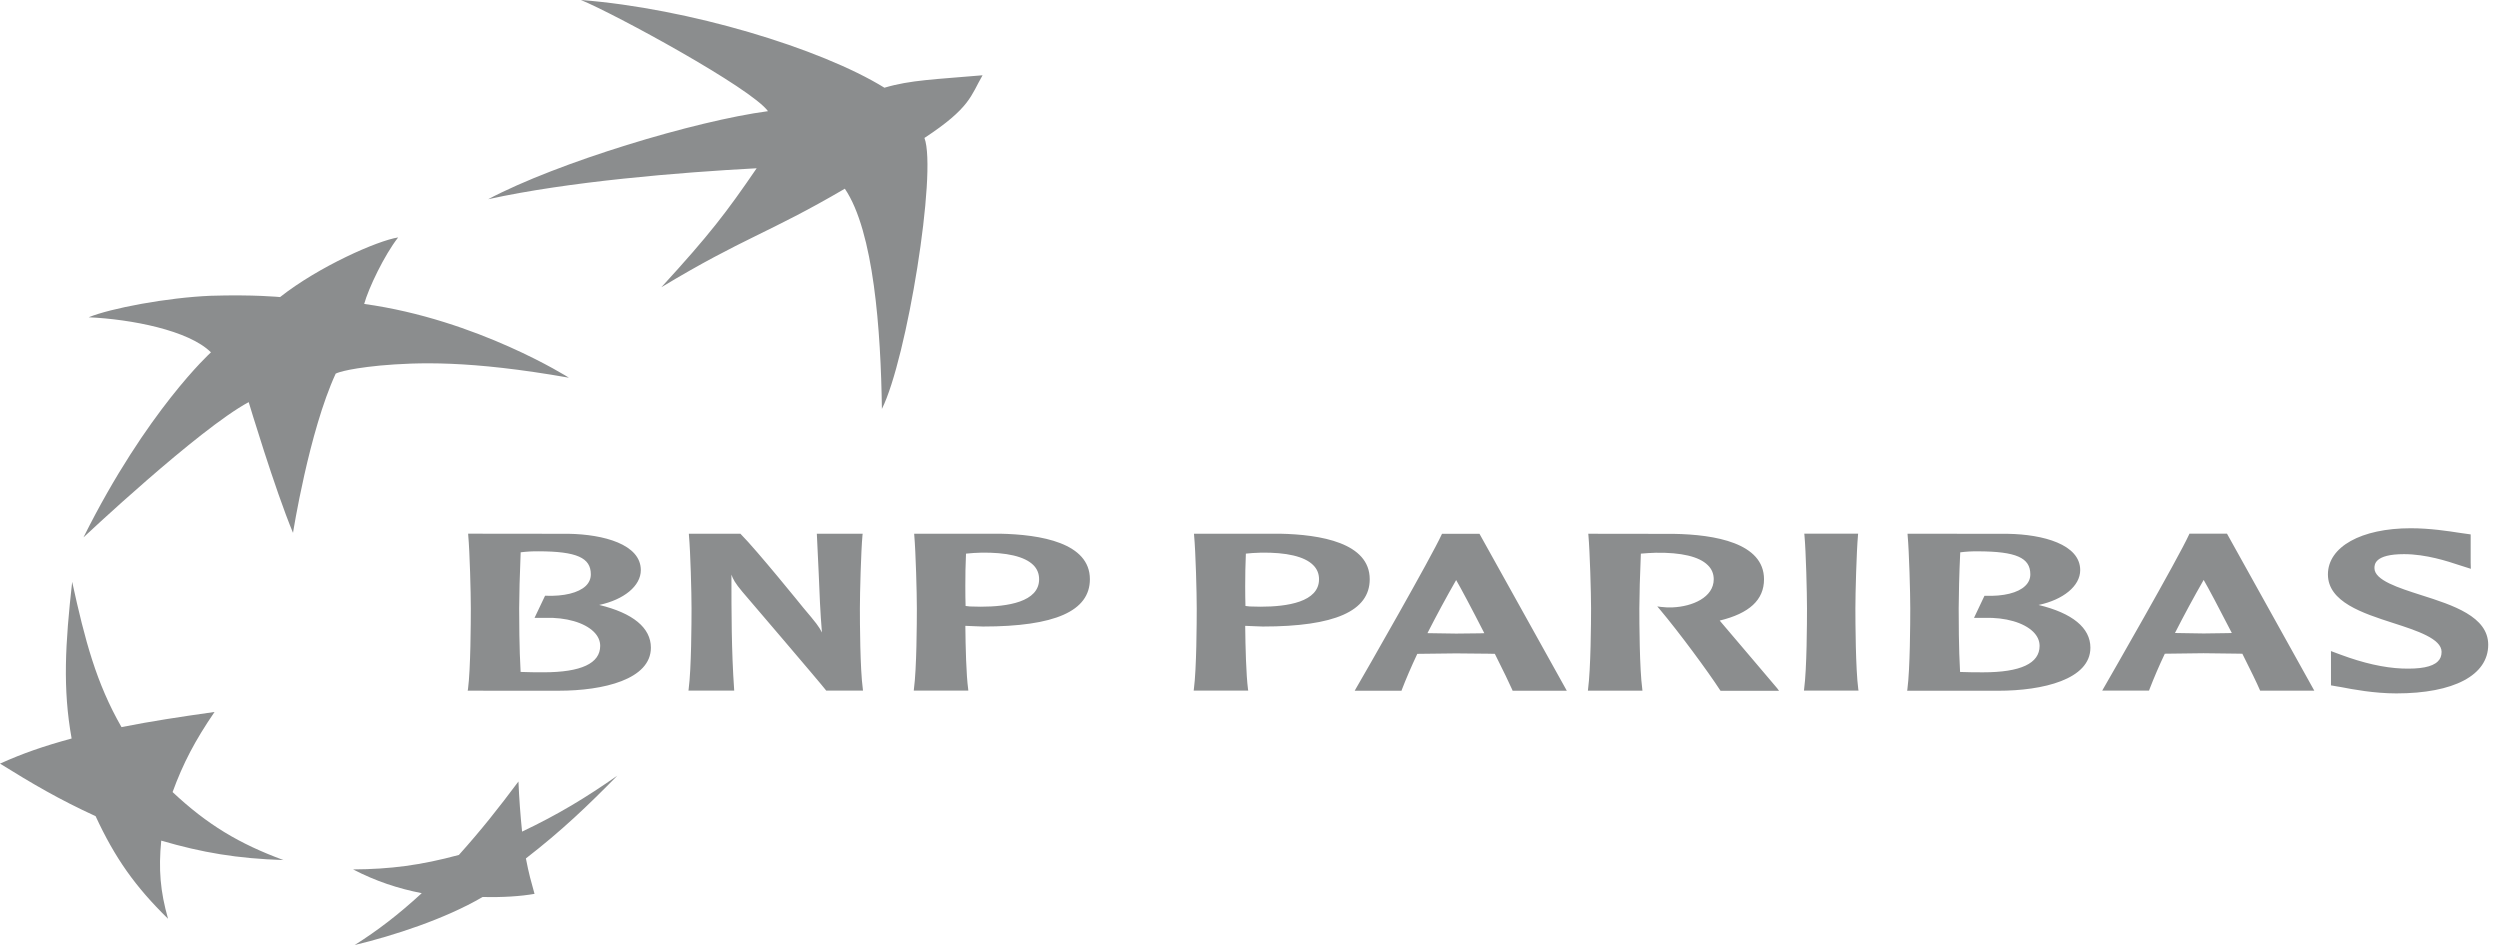
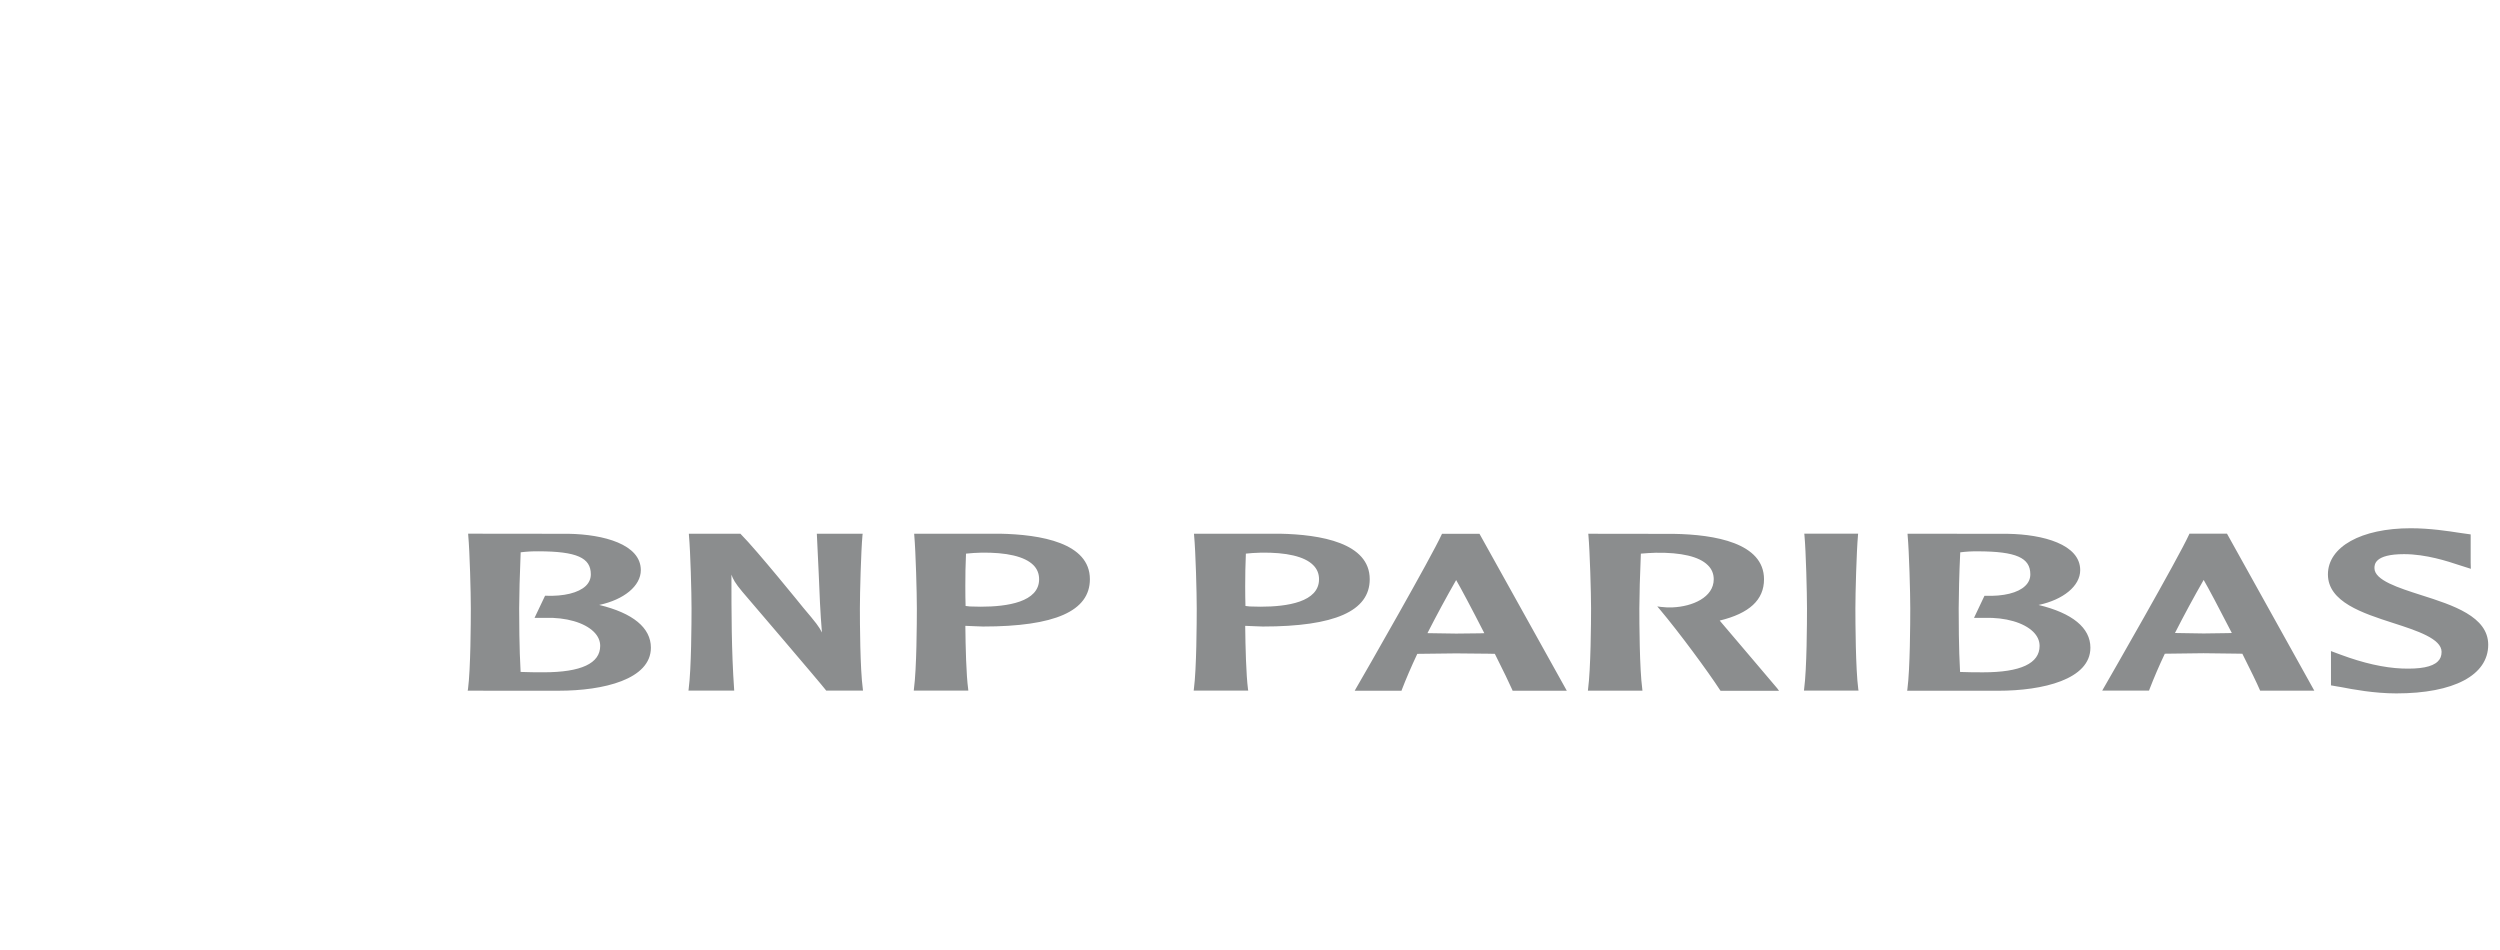
<svg xmlns="http://www.w3.org/2000/svg" fill="none" height="68" viewBox="0 0 179 68" width="179">
  <g clip-rule="evenodd" fill="#8b8d8e" fill-rule="evenodd">
-     <path d="m60.489 13.512c-5.509 3.224-7.2 3.477-13.138 7.056 3.455-3.77 4.661-5.356 6.826-8.52-5.514.293-13.499.95-19.226 2.217 4.984-2.643 14.836-5.613 20.037-6.305-1.207-1.659-10.959-6.961-13.394-7.96 7.719.598 17.165 3.462 21.731 6.281 1.845-.555 3.689-.6 7.026-.891-.848 1.467-.862 2.32-4.161 4.487.914 2.434-1.259 15.836-3.046 19.402-.078-5.614-.579-12.702-2.653-15.768zm-40.192 48.069c-3.173-1.168-5.45-2.533-7.94-4.869.749-2.053 1.603-3.684 3.005-5.736-2.583.368-4.451.649-6.663 1.085-1.811-3.162-2.609-6.188-3.532-10.399-.499 4.458-.68 7.651-.039 11.215-2.025.554-3.465 1.052-5.128 1.799 2.324 1.442 4.216 2.556 6.845 3.762 1.388 3.002 2.84 5.05 5.187 7.347-.559-1.961-.688-3.541-.488-5.595 2.938.856 5.426 1.282 8.752 1.39zm8.21-44.58c-.999 1.277-2.128 3.654-2.432 4.761 8.115 1.12 14.659 5.281 14.659 5.281-7.142-1.258-10.869-1.104-13.518-.87-2.644.261-3.181.579-3.181.579-1.915 4.16-3.055 11.397-3.055 11.401-1.298-3.112-3.174-9.356-3.174-9.361-3.584 1.928-11.823 9.681-11.83 9.684 4.533-9.086 9.124-13.247 9.128-13.247-1.583-1.582-5.728-2.375-8.757-2.512 1.579-.648 5.622-1.408 8.727-1.539 3.099-.098 4.974.092 4.979.092 2.784-2.195 6.983-4.042 8.454-4.27zm8.611 38.957c-1.445 1.932-2.663 3.474-4.262 5.256-2.738.74-4.915 1.021-7.575 1.036 1.632.847 3.22 1.367 4.916 1.702-1.696 1.555-3.149 2.665-4.802 3.712 2.776-.669 6.449-1.854 9.163-3.441 1.405.039 2.74-.05 3.713-.223-.235-.847-.411-1.452-.617-2.537 2.568-1.988 4.438-3.778 6.546-5.926-2.26 1.579-4.224 2.773-6.82 4.006-.123-1.192-.209-2.389-.26-3.586z" />
    <path d="m33.526 38.331c.11 1.187.185 4.146.185 5.232 0 .995-.014 4.334-.202 5.774l-.023.117 6.527.002c3.189 0 6.591-.811 6.591-3.082 0-1.425-1.286-2.48-3.703-3.06 1.773-.376 2.982-1.36 2.982-2.494 0-1.848-2.671-2.558-5.165-2.6l-7.199-.008zm5.041 1.142c2.724.009 3.736.459 3.736 1.647 0 .32-.12.599-.362.833-.523.496-1.563.751-2.851.703h-.064l-.752 1.581h.762c1.502-.043 2.804.34 3.473.993.31.303.465.644.465 1.015 0 1.253-1.367 1.891-4.05 1.891-.453 0-1.181-.002-1.648-.026-.097-1.643-.104-3.883-.104-4.547 0-.781.044-2.525.108-4.018.427-.053.858-.077 1.288-.072zm23.08-1.259h-3.162l.134 2.831c.055 1.409.113 2.845.231 4.239-.215-.426-.396-.662-1.341-1.778-.03-.041-3.319-4.106-4.463-5.256l-.033-.035h-3.691l.006.111c.11 1.185.186 4.146.186 5.237 0 .991-.014 4.334-.206 5.773l-.014.113h3.276l-.007-.106c-.192-2.757-.192-5.52-.192-8.19v-.008c.112.318.267.614.782 1.226.057.067 5.686 6.646 5.974 7.038l.028.039h2.636l-.013-.113c-.198-1.444-.21-4.781-.21-5.773 0-1.091.079-4.061.185-5.237l.015-.111zm3.815.11c.105 1.192.185 4.149.185 5.239 0 .991-.014 4.33-.21 5.77l-.011.115h3.906l-.011-.115c-.14-1.028-.187-3.002-.202-4.523.159.008.718.029.718.029l.546.02c5.152 0 7.653-1.107 7.653-3.387 0-2.6-3.507-3.203-6.447-3.259h-6.135zm4.785 1.246c1.829-.028 3.119.273 3.738.886.275.273.416.615.416 1.017 0 1.631-2.275 1.967-4.182 1.967l-.771-.017s-.193-.019-.311-.035c-.014-.372-.019-.861-.019-1.421 0-.718.009-1.538.048-2.326.36-.039.721-.062 1.083-.07zm15.25-1.246c.113 1.192.189 4.149.189 5.239 0 .991-.013 4.33-.204 5.77l-.016.115h3.907l-.018-.115c-.132-1.028-.183-3.002-.199-4.523l.711.029.552.02c5.15 0 7.653-1.107 7.653-3.387 0-2.6-3.506-3.203-6.45-3.259h-6.133zm4.789 1.246c1.828-.028 3.117.273 3.733.886.279.273.424.615.424 1.017 0 1.631-2.279 1.967-4.19 1.967l-.769-.017s-.191-.019-.309-.035c-.012-.372-.019-.869-.019-1.423 0-.72.012-1.536.048-2.325.237-.029.664-.059 1.084-.07zm13.023-1.348h-.063l-.029.063c-.728 1.594-5.403 9.766-6.132 11.014l-.089.158h3.352l.022-.069c.294-.763.667-1.635 1.108-2.572l2.773-.033 2.281.022s.401.01.498.01c.606 1.21 1.051 2.125 1.248 2.578l.024.065h3.881l-6.252-11.236h-2.622zm.951 3.309c.31.53 1.112 2.033 2.017 3.805l-.299.01-1.718.019s-1.778-.024-2.055-.031c.655-1.283 1.34-2.551 2.055-3.802zm9.471-3.204c.104 1.185.189 4.147.189 5.237 0 .991-.022 4.33-.214 5.77l-.013.117h3.906l-.012-.113c-.199-1.448-.21-4.781-.21-5.773 0-.781.045-2.525.108-3.924.353-.031.707-.052 1.061-.063 1.825-.031 3.115.273 3.727.884.285.27.43.619.43 1.013 0 1.298-1.528 1.953-2.943 2.014-.278.012-.556.001-.833-.033l-.267-.037.175.205c1.365 1.62 3.45 4.443 4.322 5.79l.035.047h4.186l-.125-.171c-.143-.18-2.888-3.396-4.051-4.771 0 0-.045-.051-.071-.086 2.124-.517 3.172-1.481 3.172-2.957 0-2.597-3.512-3.203-6.452-3.251l-6.132-.008zm19.203-.115h-3.748l.013.111c.108 1.188.182 4.151.182 5.239 0 .986-.011 4.326-.205 5.768l-.013.119h3.908l-.02-.119c-.189-1.442-.205-4.781-.205-5.768 0-1.09.08-4.059.186-5.239l.01-.111zm3.653.121c.108 1.185.188 4.144.188 5.232 0 .995-.014 4.334-.205 5.774l-.017.117 6.523.002c3.186 0 6.597-.811 6.597-3.082 0-1.425-1.294-2.48-3.712-3.06 1.772-.376 2.982-1.36 2.982-2.494 0-1.848-2.668-2.558-5.165-2.6l-7.199-.008zm5.041 1.142c2.728.009 3.743.459 3.743 1.647 0 .32-.123.599-.371.833-.513.496-1.555.751-2.845.703h-.067l-.749 1.581h.763c1.502-.043 2.8.34 3.471.993.308.303.462.644.462 1.015 0 1.253-1.358 1.891-4.045 1.891-.456 0-1.186-.002-1.649-.026-.097-1.643-.099-3.883-.099-4.547 0-.79.037-2.525.111-4.018.423-.054.849-.078 1.275-.072zm17.767-1.263h-2.631l-.025.059c-.773 1.696-5.721 10.311-6.132 11.021l-.089.156h3.353l.023-.07c.337-.871.706-1.729 1.107-2.572.119 0 2.765-.035 2.765-.035l2.284.028s.4.008.502.008c.606 1.206 1.051 2.123 1.244 2.576l.03.067h3.877l-6.25-11.238h-.058zm-1.613 3.31c.312.53 1.108 2.033 2.017 3.801l-.294.009-1.727.024-2.051-.033c.654-1.283 1.339-2.551 2.055-3.801zm8.897-.394c0 1.973 2.485 2.775 4.68 3.483 1.703.548 3.458 1.124 3.458 2.061 0 .288-.086.517-.278.694-.398.387-1.238.55-2.557.5-1.288-.054-2.768-.385-4.397-.993l-.688-.255.001.435v2.02l.447.078.275.045c.82.162 2.381.452 3.954.452 4.122 0 6.582-1.304 6.582-3.483 0-2.023-2.54-2.837-4.781-3.549-1.653-.53-3.365-1.071-3.365-1.938 0-.248 0-1.001 2.117-1.001 1.587 0 3.138.515 3.973.792l.812.258-.012-.42v-2.043l-.798-.113c-.794-.123-2.121-.328-3.498-.328-3.544.001-5.925 1.329-5.925 3.304z" />
  </g>
</svg>